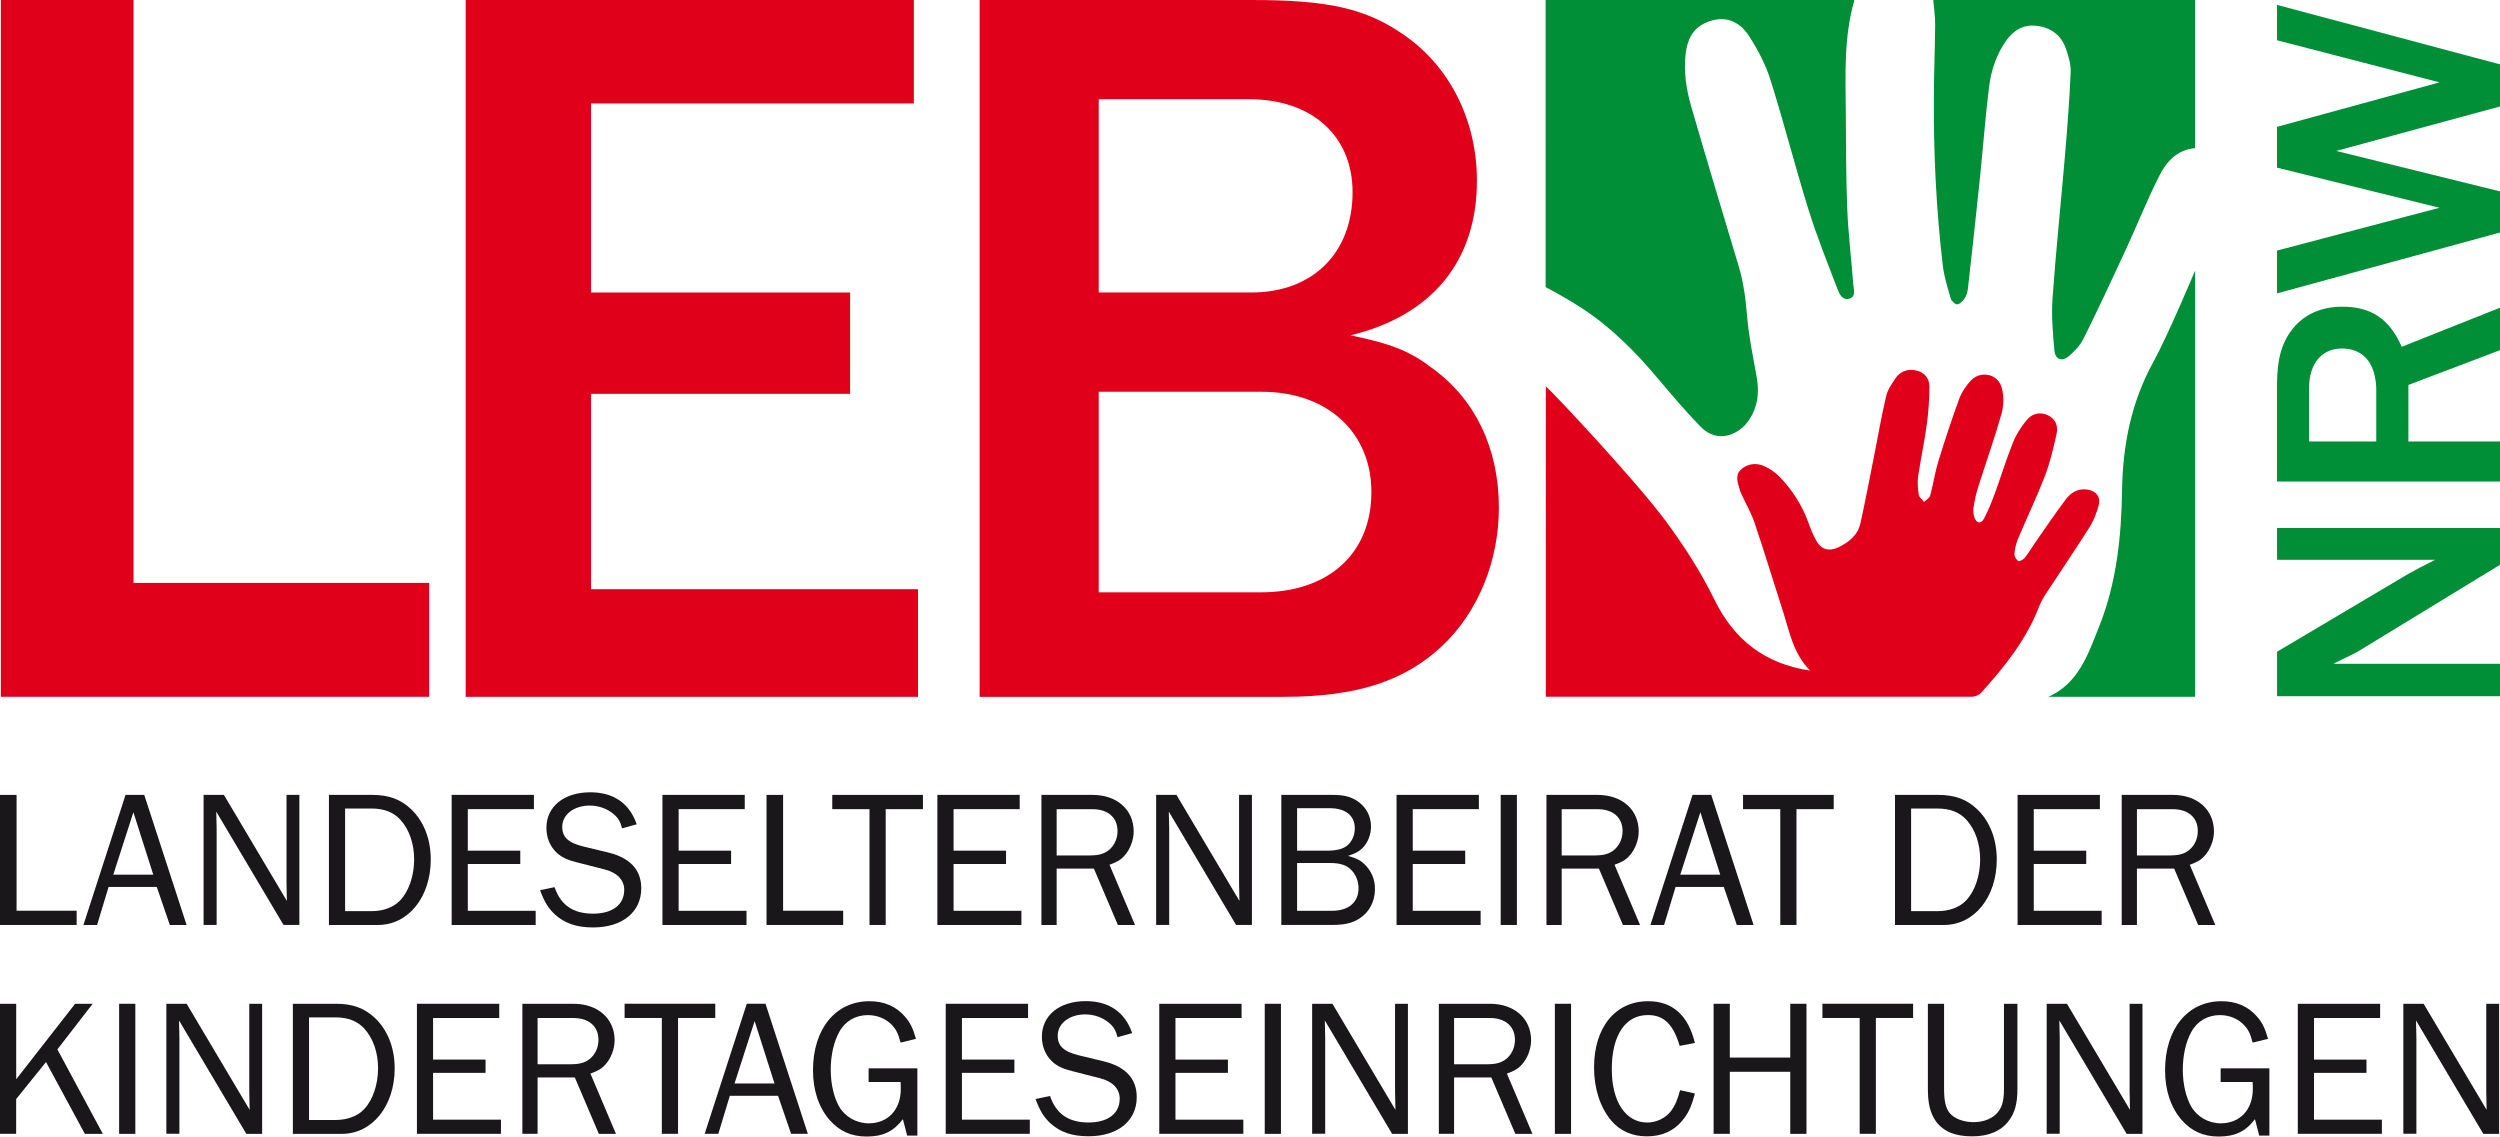
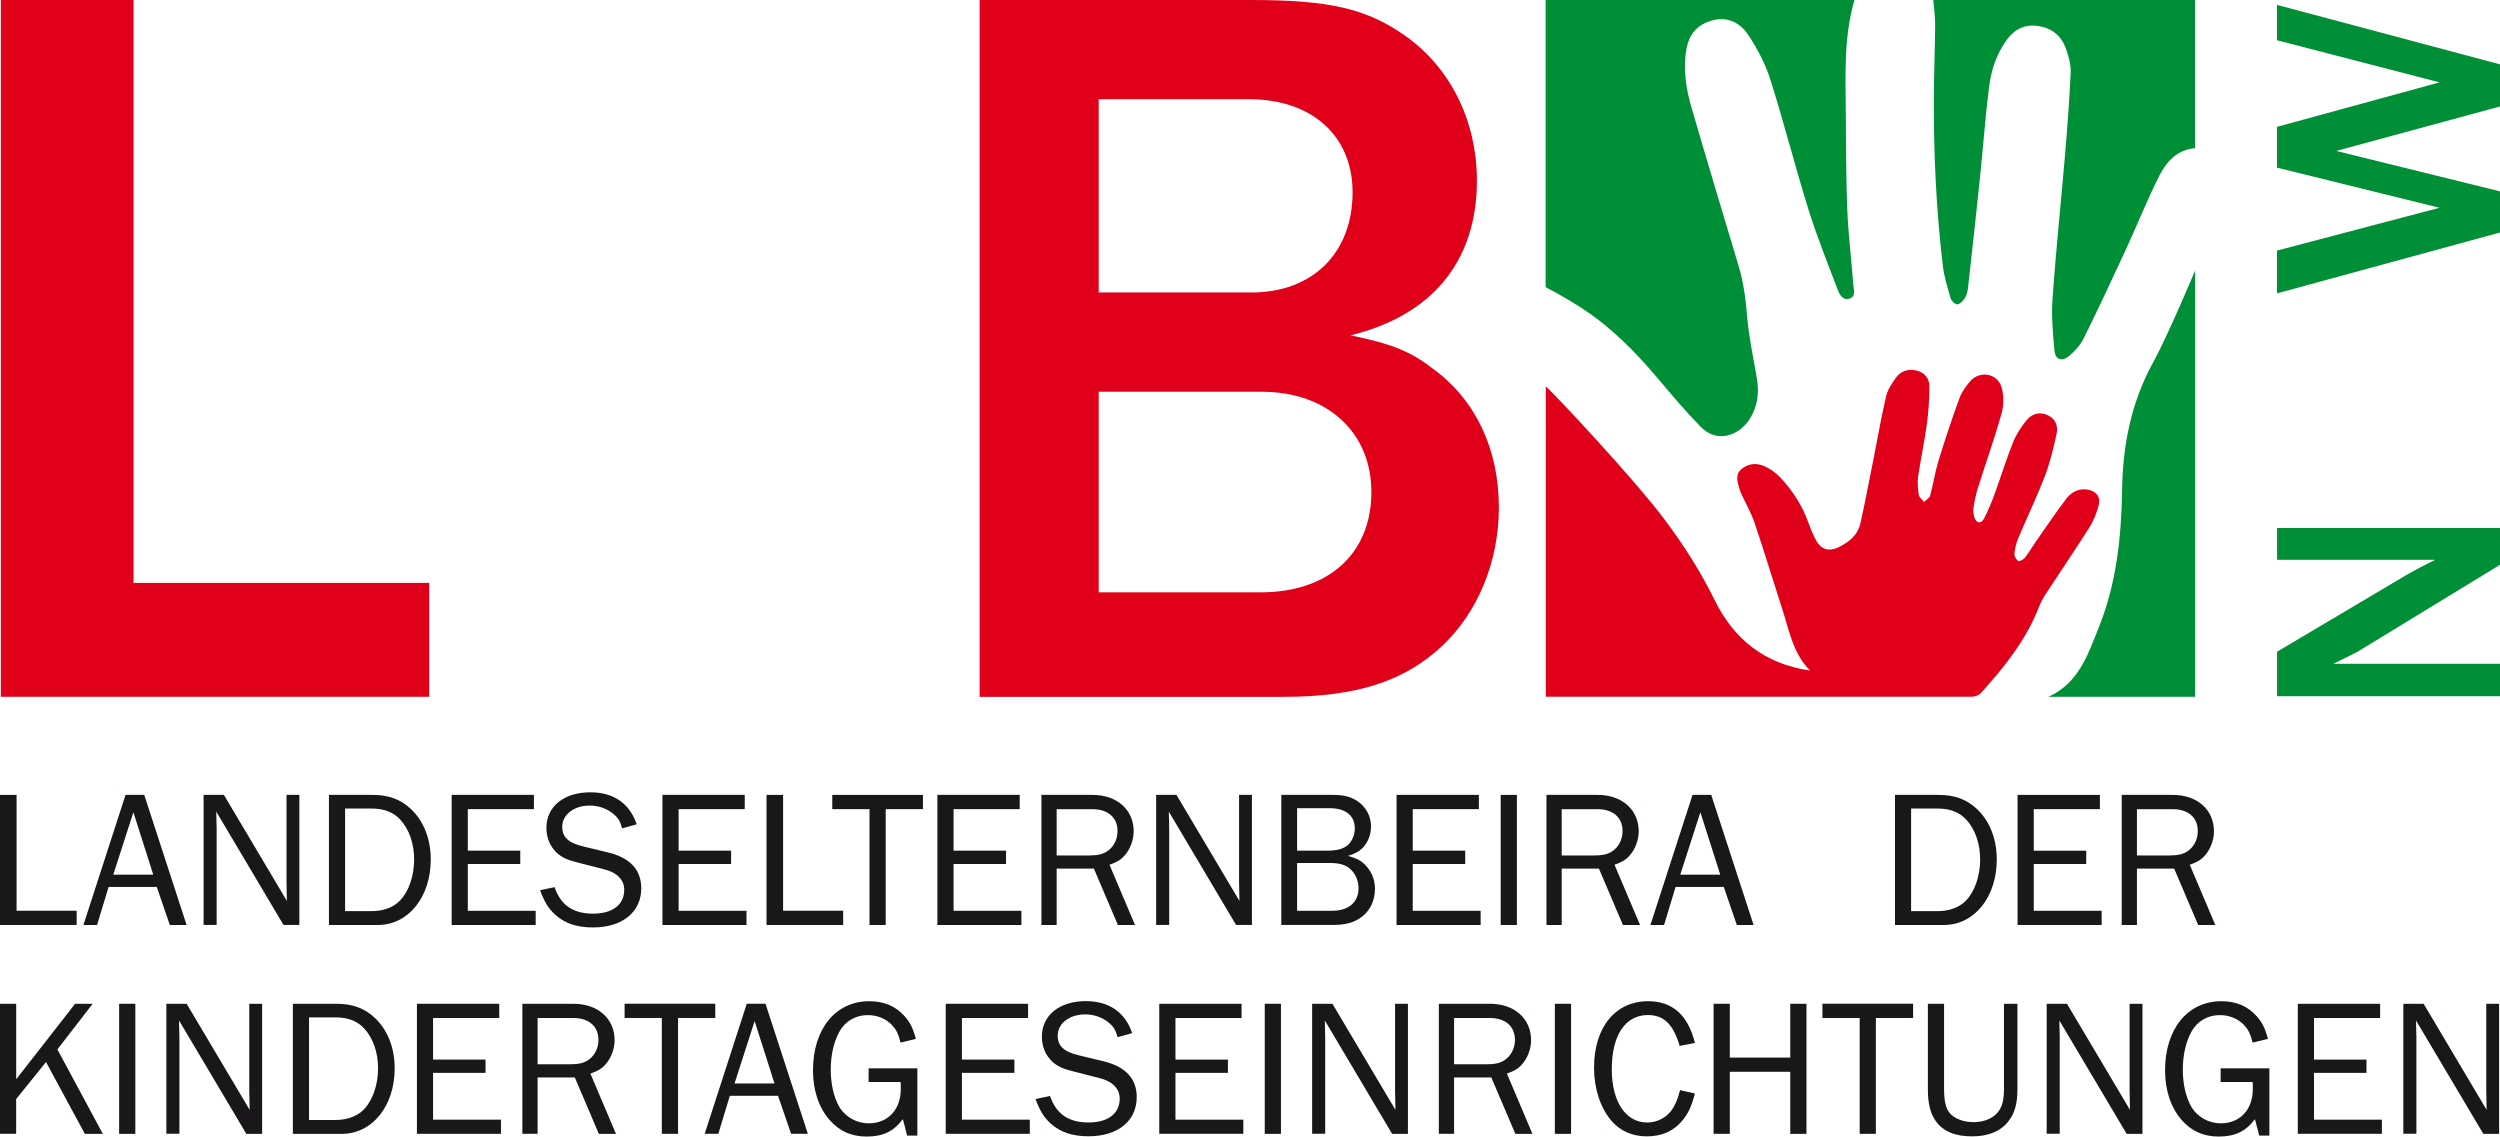
<svg xmlns="http://www.w3.org/2000/svg" version="1.1" baseProfile="basic" id="Ebene_1" x="0px" y="0px" viewBox="0 0 538.47 244.8" xml:space="preserve">
  <g>
    <path fill="#1A171B" d="M16.51,199.23H0v-28.02h3.57v24.95h12.94V199.23z" />
    <path fill="#1A171B" d="M36.58,199.23l-2.81-8.19H23.39l-2.48,8.19h-2.94l9.07-28.02h4.03l9.12,28.02H36.58z M28.73,174.95   l-4.33,13.44h8.61L28.73,174.95z" />
    <path fill="#1A171B" d="M61.07,199.23l-14.49-24.41l0.04,1.85c0.04,0.92,0.04,1.55,0.04,1.76v20.79h-2.81v-28.02h4.37l13.57,22.85   l-0.04-1.93c-0.04-1.05-0.04-1.76-0.04-2.06v-18.86h2.77v28.02H61.07z" />
    <path fill="#1A171B" d="M70.85,171.21h9.37c3.53,0,6.09,0.97,8.32,3.07c2.73,2.6,4.24,6.43,4.24,10.84   c0,8.11-4.83,14.11-11.38,14.11H70.85V171.21z M80.05,196.25c2.52,0,4.75-0.84,6.13-2.31c1.89-1.97,3.02-5.33,3.02-8.82   c0-3.4-1.05-6.43-2.94-8.53c-1.51-1.64-3.49-2.44-6.26-2.44h-5.67v22.1H80.05z" />
    <path fill="#1A171B" d="M115.38,199.23h-18.1v-28.02H115v3.07h-14.24v8.95h11.3v2.86h-11.3v10.08h14.62V199.23z" />
    <path fill="#1A171B" d="M119.45,191.08c1.3,3.86,3.99,5.71,8.28,5.71c4.2,0,6.72-1.93,6.72-5.13c0-2.14-1.55-3.74-4.28-4.41   l-5.59-1.43c-2.31-0.55-3.53-1.13-4.62-2.1c-1.47-1.39-2.27-3.23-2.27-5.42c0-4.58,3.78-7.65,9.45-7.65c5,0,8.44,2.35,10,6.89   l-3.15,0.88c-0.38-1.47-0.84-2.23-1.76-3.02c-1.39-1.22-3.28-1.89-5.21-1.89c-3.4,0-5.92,1.93-5.92,4.58c0,2.23,1.3,3.44,4.58,4.24   l5.21,1.26c4.79,1.13,7.23,3.74,7.23,7.73c0,5.13-4.08,8.44-10.38,8.44c-3.53,0-6.09-0.88-8.19-2.77c-1.47-1.39-2.23-2.6-3.23-5.25   L119.45,191.08z" />
    <path fill="#1A171B" d="M160.78,199.23h-18.1v-28.02h17.73v3.07h-14.24v8.95h11.3v2.86h-11.3v10.08h14.62V199.23z" />
    <path fill="#1A171B" d="M181.61,199.23H165.1v-28.02h3.57v24.95h12.94V199.23z" />
    <path fill="#1A171B" d="M187.28,199.23v-24.95h-8.02v-3.07h19.53v3.07h-8.02v24.95H187.28z" />
    <path fill="#1A171B" d="M220,199.23h-18.1v-28.02h17.73v3.07h-14.24v8.95h11.3v2.86h-11.3v10.08H220V199.23z" />
    <path fill="#1A171B" d="M240.78,199.23l-5.17-12.14h-8.02v12.14h-3.28v-28.02h11.01c5.25,0,8.86,3.19,8.86,7.86   c0,1.85-0.76,3.86-1.93,5.17c-0.84,0.97-1.64,1.43-3.28,2.02l5.5,12.98H240.78z M234.9,184.24c2.02,0,3.32-0.46,4.37-1.55   c0.92-0.97,1.43-2.27,1.43-3.7c0-2.9-2.06-4.7-5.38-4.7h-7.73v9.96H234.9z" />
    <path fill="#1A171B" d="M266.24,199.23l-14.49-24.41l0.04,1.85c0.04,0.92,0.04,1.55,0.04,1.76v20.79h-2.81v-28.02h4.37l13.57,22.85   l-0.04-1.93c-0.04-1.05-0.04-1.76-0.04-2.06v-18.86h2.77v28.02H266.24z" />
    <path fill="#1A171B" d="M275.98,171.21h11.09c2.39,0,3.82,0.38,5.25,1.3c1.93,1.3,2.98,3.28,2.98,5.54c0,1.81-0.76,3.61-1.97,4.75   c-0.76,0.67-1.47,1.05-2.98,1.55c1.89,0.55,2.65,0.92,3.57,1.81c1.47,1.47,2.23,3.19,2.23,5.29c0,2.81-1.26,5.13-3.53,6.51   c-1.47,0.88-3.11,1.26-5.59,1.26h-11.05V171.21z M285.47,183.23c2.31,0,3.61-0.29,4.62-1.05c1.05-0.8,1.72-2.23,1.72-3.74   c0-2.77-1.97-4.37-5.46-4.37h-6.97v9.16H285.47z M286.9,196.17c3.57,0,5.71-1.81,5.71-4.87c0-1.43-0.55-2.86-1.47-3.82   c-1.05-1.13-2.39-1.6-4.75-1.6h-7.01v10.29H286.9z" />
    <path fill="#1A171B" d="M318.9,199.23H300.8v-28.02h17.73v3.07h-14.24v8.95h11.3v2.86h-11.3v10.08h14.62V199.23z" />
    <path fill="#1A171B" d="M323.23,199.23v-28.02h3.49v28.02H323.23z" />
    <path fill="#1A171B" d="M349.56,199.23l-5.17-12.14h-8.02v12.14h-3.28v-28.02h11.01c5.25,0,8.86,3.19,8.86,7.86   c0,1.85-0.76,3.86-1.93,5.17c-0.84,0.97-1.64,1.43-3.28,2.02l5.5,12.98H349.56z M343.68,184.24c2.02,0,3.32-0.46,4.37-1.55   c0.92-0.97,1.43-2.27,1.43-3.7c0-2.9-2.06-4.7-5.38-4.7h-7.73v9.96H343.68z" />
    <path fill="#1A171B" d="M374.09,199.23l-2.81-8.19H360.9l-2.48,8.19h-2.94l9.07-28.02h4.03l9.12,28.02H374.09z M366.24,174.95   l-4.33,13.44h8.61L366.24,174.95z" />
-     <path fill="#1A171B" d="M383.45,199.23v-24.95h-8.02v-3.07h19.53v3.07h-8.02v24.95H383.45z" />
    <path fill="#1A171B" d="M408.15,171.21h9.37c3.53,0,6.09,0.97,8.32,3.07c2.73,2.6,4.24,6.43,4.24,10.84   c0,8.11-4.83,14.11-11.38,14.11h-10.54V171.21z M417.35,196.25c2.52,0,4.75-0.84,6.13-2.31c1.89-1.97,3.02-5.33,3.02-8.82   c0-3.4-1.05-6.43-2.94-8.53c-1.51-1.64-3.49-2.44-6.26-2.44h-5.67v22.1H417.35z" />
    <path fill="#1A171B" d="M452.67,199.23h-18.11v-28.02h17.73v3.07h-14.24v8.95h11.3v2.86h-11.3v10.08h14.62V199.23z" />
    <path fill="#1A171B" d="M473.46,199.23l-5.17-12.14h-8.02v12.14h-3.28v-28.02H468c5.25,0,8.86,3.19,8.86,7.86   c0,1.85-0.76,3.86-1.93,5.17c-0.84,0.97-1.64,1.43-3.28,2.02l5.5,12.98H473.46z M467.58,184.24c2.02,0,3.32-0.46,4.37-1.55   c0.92-0.97,1.43-2.27,1.43-3.7c0-2.9-2.06-4.7-5.38-4.7h-7.73v9.96H467.58z" />
  </g>
  <g>
    <path fill="#1A171B" d="M18.27,244.21l-8.36-15.46l-6.43,7.98v7.48H0V216.2h3.49v16.26l12.69-16.26h3.78l-7.6,9.83l9.79,18.19   H18.27z" />
    <path fill="#1A171B" d="M25.66,244.21V216.2h3.49v28.02H25.66z" />
    <path fill="#1A171B" d="M53.05,244.21l-14.49-24.41l0.04,1.85c0.04,0.92,0.04,1.55,0.04,1.76v20.79h-2.81V216.2h4.37l13.57,22.85   l-0.04-1.93c-0.04-1.05-0.04-1.76-0.04-2.06V216.2h2.77v28.02H53.05z" />
    <path fill="#1A171B" d="M63.08,216.2h9.37c3.53,0,6.09,0.97,8.32,3.07c2.73,2.6,4.24,6.43,4.24,10.84   c0,8.11-4.83,14.11-11.38,14.11H63.08V216.2z M72.28,241.23c2.52,0,4.75-0.84,6.13-2.31c1.89-1.97,3.02-5.33,3.02-8.82   c0-3.4-1.05-6.43-2.94-8.53c-1.51-1.64-3.49-2.44-6.26-2.44h-5.67v22.1H72.28z" />
    <path fill="#1A171B" d="M107.9,244.21h-18.1V216.2h17.73v3.07H93.28v8.95h11.3v2.86h-11.3v10.08h14.62V244.21z" />
    <path fill="#1A171B" d="M128.98,244.21l-5.17-12.14h-8.02v12.14h-3.28V216.2h11.01c5.25,0,8.86,3.19,8.86,7.85   c0,1.85-0.76,3.87-1.93,5.17c-0.84,0.97-1.64,1.43-3.28,2.02l5.5,12.98H128.98z M123.1,229.22c2.02,0,3.32-0.46,4.37-1.55   c0.92-0.97,1.43-2.27,1.43-3.7c0-2.9-2.06-4.7-5.38-4.7h-7.73v9.96H123.1z" />
    <path fill="#1A171B" d="M142.55,244.21v-24.95h-8.02v-3.07h19.53v3.07h-8.02v24.95H142.55z" />
    <path fill="#1A171B" d="M170.39,244.21l-2.81-8.19H157.2l-2.48,8.19h-2.94l9.07-28.02h4.03l9.12,28.02H170.39z M162.54,219.93   l-4.33,13.44h8.61L162.54,219.93z" />
    <path fill="#1A171B" d="M197.57,244.59h-2.18l-0.92-3.53c-2.02,2.65-4.28,3.74-7.81,3.74c-3.32,0-5.88-1.18-7.98-3.57   c-2.35-2.73-3.57-6.38-3.57-10.71c0-8.91,4.87-14.87,12.14-14.87c3.19,0,5.71,1.09,7.6,3.24c1.18,1.34,1.76,2.48,2.44,4.87   l-3.32,0.8c-0.5-1.93-0.92-2.77-1.81-3.74c-1.3-1.39-3.19-2.18-5.25-2.18c-2.65,0-4.92,1.34-6.13,3.61   c-1.18,2.1-1.85,5.04-1.85,8.15c0,3.07,0.67,5.92,1.81,7.94c1.3,2.23,3.74,3.61,6.39,3.61c4.12,0,6.89-2.94,6.89-7.39   c0-0.42,0-0.92-0.04-1.51h-6.89v-2.94h10.5V244.59z" />
    <path fill="#1A171B" d="M221.8,244.21h-18.1V216.2h17.73v3.07h-14.24v8.95h11.3v2.86h-11.3v10.08h14.62V244.21z" />
    <path fill="#1A171B" d="M226.17,236.06c1.3,3.86,3.99,5.71,8.28,5.71c4.2,0,6.72-1.93,6.72-5.13c0-2.14-1.55-3.74-4.28-4.41   l-5.59-1.43c-2.31-0.55-3.53-1.13-4.62-2.1c-1.47-1.39-2.27-3.23-2.27-5.42c0-4.58,3.78-7.65,9.45-7.65c5,0,8.44,2.35,10,6.89   l-3.15,0.88c-0.38-1.47-0.84-2.23-1.76-3.02c-1.39-1.22-3.28-1.89-5.21-1.89c-3.4,0-5.92,1.93-5.92,4.58c0,2.23,1.3,3.44,4.58,4.24   l5.21,1.26c4.79,1.13,7.23,3.74,7.23,7.73c0,5.13-4.07,8.44-10.38,8.44c-3.53,0-6.09-0.88-8.19-2.77c-1.47-1.39-2.23-2.6-3.23-5.25   L226.17,236.06z" />
    <path fill="#1A171B" d="M267.79,244.21h-18.1V216.2h17.73v3.07h-14.24v8.95h11.3v2.86h-11.3v10.08h14.62V244.21z" />
    <path fill="#1A171B" d="M272.41,244.21V216.2h3.49v28.02H272.41z" />
    <path fill="#1A171B" d="M299.84,244.21l-14.49-24.41l0.04,1.85c0.04,0.92,0.04,1.55,0.04,1.76v20.79h-2.81V216.2h4.37l13.57,22.85   l-0.04-1.93c-0.04-1.05-0.04-1.76-0.04-2.06V216.2h2.77v28.02H299.84z" />
    <path fill="#1A171B" d="M326.38,244.21l-5.17-12.14h-8.02v12.14h-3.28V216.2h11.01c5.25,0,8.86,3.19,8.86,7.85   c0,1.85-0.76,3.87-1.93,5.17c-0.84,0.97-1.64,1.43-3.28,2.02l5.5,12.98H326.38z M320.5,229.22c2.02,0,3.32-0.46,4.37-1.55   c0.92-0.97,1.43-2.27,1.43-3.7c0-2.9-2.06-4.7-5.38-4.7h-7.73v9.96H320.5z" />
    <path fill="#1A171B" d="M334.9,244.21V216.2h3.49v28.02H334.9z" />
    <path fill="#1A171B" d="M365.06,235.52c-0.76,2.9-1.43,4.33-2.81,5.96c-1.81,2.14-4.37,3.28-7.52,3.28c-3.19,0-5.8-1.18-7.69-3.4   c-2.39-2.86-3.7-6.89-3.7-11.43c0-8.65,4.58-14.28,11.64-14.28c5.25,0,8.61,2.98,10.08,8.99l-3.28,0.63   c-1.39-4.66-3.4-6.64-6.85-6.64c-4.87,0-7.77,4.37-7.77,11.68c0,6.97,2.98,11.47,7.65,11.47c2.02,0,4.03-1.01,5.17-2.56   c0.84-1.18,1.26-2.14,1.89-4.41L365.06,235.52z" />
    <path fill="#1A171B" d="M385.6,244.21v-13.36h-13.02v13.36h-3.49V216.2h3.49v11.59h13.02V216.2h3.49v28.02H385.6z" />
    <path fill="#1A171B" d="M400.55,244.21v-24.95h-8.02v-3.07h19.53v3.07h-8.02v24.95H400.55z" />
    <path fill="#1A171B" d="M434.53,216.2v18.31c0,3.19-0.55,5.17-1.89,6.93c-1.64,2.18-4.33,3.32-7.86,3.32c-3.7,0-6.3-1.09-7.86-3.32   c-1.18-1.72-1.68-3.74-1.68-6.93V216.2h3.49v18.31c0,2.6,0.34,4.08,1.13,5.13c0.97,1.26,3.02,2.06,5.21,2.06s4.07-0.76,5.17-2.06   c1.01-1.18,1.39-2.65,1.39-5.13V216.2H434.53z" />
    <path fill="#1A171B" d="M458.05,244.21l-14.49-24.41l0.04,1.85c0.04,0.92,0.04,1.55,0.04,1.76v20.79h-2.81V216.2h4.37l13.57,22.85   l-0.04-1.93c-0.04-1.05-0.04-1.76-0.04-2.06V216.2h2.77v28.02H458.05z" />
    <path fill="#1A171B" d="M488.79,244.59h-2.18l-0.92-3.53c-2.02,2.65-4.29,3.74-7.81,3.74c-3.32,0-5.88-1.18-7.98-3.57   c-2.35-2.73-3.57-6.38-3.57-10.71c0-8.91,4.87-14.87,12.14-14.87c3.19,0,5.71,1.09,7.6,3.24c1.18,1.34,1.76,2.48,2.44,4.87   l-3.32,0.8c-0.5-1.93-0.92-2.77-1.81-3.74c-1.3-1.39-3.19-2.18-5.25-2.18c-2.65,0-4.92,1.34-6.13,3.61   c-1.18,2.1-1.85,5.04-1.85,8.15c0,3.07,0.67,5.92,1.81,7.94c1.3,2.23,3.74,3.61,6.38,3.61c4.12,0,6.89-2.94,6.89-7.39   c0-0.42,0-0.92-0.04-1.51h-6.89v-2.94h10.5V244.59z" />
    <path fill="#1A171B" d="M513.03,244.21h-18.11V216.2h17.73v3.07h-14.24v8.95h11.3v2.86h-11.3v10.08h14.62V244.21z" />
    <path fill="#1A171B" d="M534.87,244.21l-14.49-24.41l0.04,1.85c0.04,0.92,0.04,1.55,0.04,1.76v20.79h-2.81V216.2h4.37l13.57,22.85   l-0.04-1.93c-0.04-1.05-0.04-1.76-0.04-2.06V216.2h2.77v28.02H534.87z" />
  </g>
  <g>
    <path fill="#E1001A" d="M0.18,150.08V0h28.58v125.55h63.68v24.53H0.18z" />
-     <path fill="#E1001A" d="M100.3,150.08V0h96.53v22.28h-69.53V63h55.8v21.83h-55.8v42.08h70.43v23.18H100.3z" />
    <path fill="#E1001A" d="M211,0h58.5c16.65,0,24.75,1.8,33.08,7.65c9.67,6.75,15.53,18.23,15.53,31.28   c0,17.33-9.67,29.03-27.23,33.3c8.78,1.8,12.83,3.38,17.78,7.2c9.23,6.75,14.18,17.33,14.18,29.93c0,11.48-4.5,22.5-12.15,29.7   c-8.1,7.65-18.45,11.03-34.2,11.03H211V0z M269.5,63c13.28,0,21.83-8.55,21.83-21.6c0-12.15-8.78-20.03-22.28-20.03h-32.4V63H269.5   z M271.53,127.58c14.63,0,23.85-8.33,23.85-21.6c0-12.83-9.45-21.6-23.63-21.6h-35.1v43.2H271.53z" />
  </g>
  <g>
    <path fill="#008F36" d="M538.47,121.65l-30.67,18.72c-0.36,0.22-1.3,0.65-2.59,1.3c-0.36,0.14-1.44,0.72-2.59,1.3h35.86v6.98   h-48.03v-9.58l28.3-16.78c0.14-0.07,1.44-0.79,2.66-1.44c1.15-0.58,2.02-1.01,3.1-1.58h-34.06v-6.84h48.03V121.65z" />
-     <path fill="#008F36" d="M538.47,75.42l-19.73,7.49v12.17h19.73v8.64h-48.03V82.91c0-5.76,1.08-9.43,3.74-12.53   c2.45-2.81,5.98-4.32,10.37-4.32c6.19,0,10.15,2.66,12.75,8.64l21.17-8.42V75.42z M511.83,84.28c0-5.9-2.66-9.22-7.42-9.22   c-4.32,0-7.06,3.24-7.06,8.5v11.52h14.47V84.28z" />
    <path fill="#008F36" d="M538.47,13.86v9.07l-35.28,9.58l35.28,8.71v8.86l-48.03,13.11v-9.22l35-9.22l-35-8.64v-8.79l35-9.58   l-35-9.07V1.05L538.47,13.86z" />
  </g>
  <path fill="#E1001A" d="M389.87,144.43c-3.67-3.69-4.44-8.43-5.88-12.88c-2.04-6.3-3.95-12.65-6.07-18.92  c-0.73-2.17-1.91-4.18-2.87-6.27c-0.13-0.29-0.26-0.59-0.34-0.9c-0.4-1.44-1.05-3.04,0.2-4.25c1.41-1.37,3.32-1.59,5.1-0.81  c1.24,0.55,2.43,1.39,3.37,2.37c2.68,2.81,4.77,6.04,6.1,9.73c0.49,1.36,1.04,2.71,1.73,3.97c1.02,1.86,2.75,2.37,4.66,1.46  c2.3-1.1,4.27-2.63,4.85-5.24c1.05-4.74,1.95-9.52,2.9-14.29c0.86-4.35,1.61-8.72,2.62-13.04c0.33-1.4,1.22-2.72,2.07-3.94  c1.09-1.56,2.75-2.04,4.56-1.59c1.7,0.42,2.71,1.73,2.7,3.4c-0.01,2.71-0.18,5.43-0.55,8.12c-0.51,3.76-1.32,7.48-1.87,11.23  c-0.19,1.3-0.07,2.68,0.13,3.98c0.09,0.56,0.74,1.04,1.14,1.55c0.46-0.45,1.18-0.83,1.32-1.37c0.66-2.42,1.01-4.93,1.74-7.33  c1.39-4.54,2.89-9.06,4.52-13.53c0.5-1.37,1.39-2.67,2.37-3.78c2.1-2.39,5.95-1.66,6.78,1.41c0.48,1.76,0.44,3.89-0.06,5.65  c-1.51,5.35-3.39,10.59-5.06,15.89c-0.45,1.42-0.74,2.9-0.97,4.38c-0.1,0.66,0,1.41,0.22,2.05c0.45,1.27,1.42,1.42,2.05,0.22  c0.92-1.74,1.66-3.58,2.34-5.44c1.34-3.66,2.47-7.41,3.93-11.02c0.68-1.7,1.74-3.32,2.91-4.74c1.3-1.57,3.03-1.81,4.64-1.03  c1.66,0.81,2.16,2.36,1.82,3.93c-0.67,3.07-1.39,6.17-2.51,9.09c-1.74,4.54-3.85,8.92-5.74,13.41c-0.45,1.06-0.73,2.24-0.84,3.39  c-0.05,0.51,0.39,1.23,0.83,1.54c0.22,0.15,1.09-0.29,1.4-0.68c0.8-1,1.44-2.12,2.17-3.17c2.24-3.2,4.41-6.45,6.77-9.55  c1.05-1.38,2.58-2.26,4.49-1.99c1.89,0.26,2.98,1.54,2.5,3.36c-0.43,1.63-1.06,3.29-1.95,4.71c-3.06,4.84-6.29,9.58-9.43,14.38  c-0.58,0.89-1.11,1.84-1.49,2.83c-2.76,7.13-7.45,12.96-12.5,18.54c-0.43,0.47-1.28,0.8-1.94,0.81l-91.78,0V83.2  c1.91,1.7,19.19,20.12,25.65,28.79c4.05,5.43,7.68,11.09,10.67,17.17C373.44,137.68,380.02,142.99,389.87,144.43" />
  <path fill="#008F36" d="M332.94,0h66.48c-2.29,7.94-1.93,15.99-1.86,24.01c0.06,7.02,0.04,14.04,0.32,21.05  c0.22,5.4,0.89,10.78,1.29,16.17c0.08,1.09,0.66,2.62-0.82,3.09c-1.52,0.47-2.18-1.01-2.59-2.09c-2.17-5.69-4.45-11.35-6.26-17.16  c-2.87-9.24-5.25-18.63-8.16-27.86c-1.04-3.32-2.73-6.53-4.63-9.46c-2.31-3.56-5.55-4.39-9.06-2.96c-3.05,1.24-4.23,3.75-4.58,6.81  c-0.44,3.84,0.13,7.62,1.18,11.28c3.33,11.5,6.8,22.97,10.24,34.44c1.05,3.51,1.51,7.07,1.81,10.72c0.37,4.46,1.32,8.89,2.09,13.31  c0.57,3.25,0.22,6.26-1.64,9.07c-2.19,3.3-6.83,5.2-10.43,1.52c-3.25-3.32-6.26-6.89-9.26-10.45c-4.82-5.72-10.05-11.02-16.35-15.11  c-2.4-1.56-5.08-3.11-7.8-4.54V0z" />
  <path fill="#008F36" d="M472.8,31.91c-3.83,0.3-6.17,2.9-7.7,5.93c-2.6,5.15-4.73,10.52-7.15,15.76c-2.98,6.46-5.99,12.9-9.15,19.28  c-0.71,1.44-1.9,2.74-3.14,3.79c-1.56,1.32-2.99,0.8-3.17-1.22c-0.34-3.72-0.66-7.5-0.4-11.21c0.73-10.25,1.81-20.48,2.68-30.73  c0.51-5.97,0.96-11.94,1.23-17.93c0.07-1.65-0.44-3.4-0.99-5c-1.03-3.01-3.26-4.69-6.45-5.03c-2.95-0.31-5.04,1.12-6.62,3.43  c-2,2.94-3.09,6.28-3.52,9.74c-0.82,6.63-1.31,13.31-2,19.96c-0.81,7.82-1.67,15.64-2.55,23.46c-0.08,0.73-0.31,1.51-0.7,2.12  c-0.36,0.57-1.01,1.23-1.58,1.29c-0.44,0.05-1.27-0.7-1.42-1.24c-0.69-2.35-1.44-4.73-1.72-7.15c-1.42-12.09-2-24.23-1.92-36.41  c0.03-5.14,0.24-10.28,0.28-15.42c0.01-1.75-0.26-3.52-0.41-5.35h56.39V31.91z" />
  <path fill="#008F36" d="M472.8,58.28v91.8h-31.61c6.57-2.9,8.6-9.3,10.93-15.11c3.77-9.43,4.8-19.37,4.95-29.44  c0.15-9.71,1.98-18.94,6.75-27.6C466.91,72.33,472.8,58.28,472.8,58.28z" />
</svg>